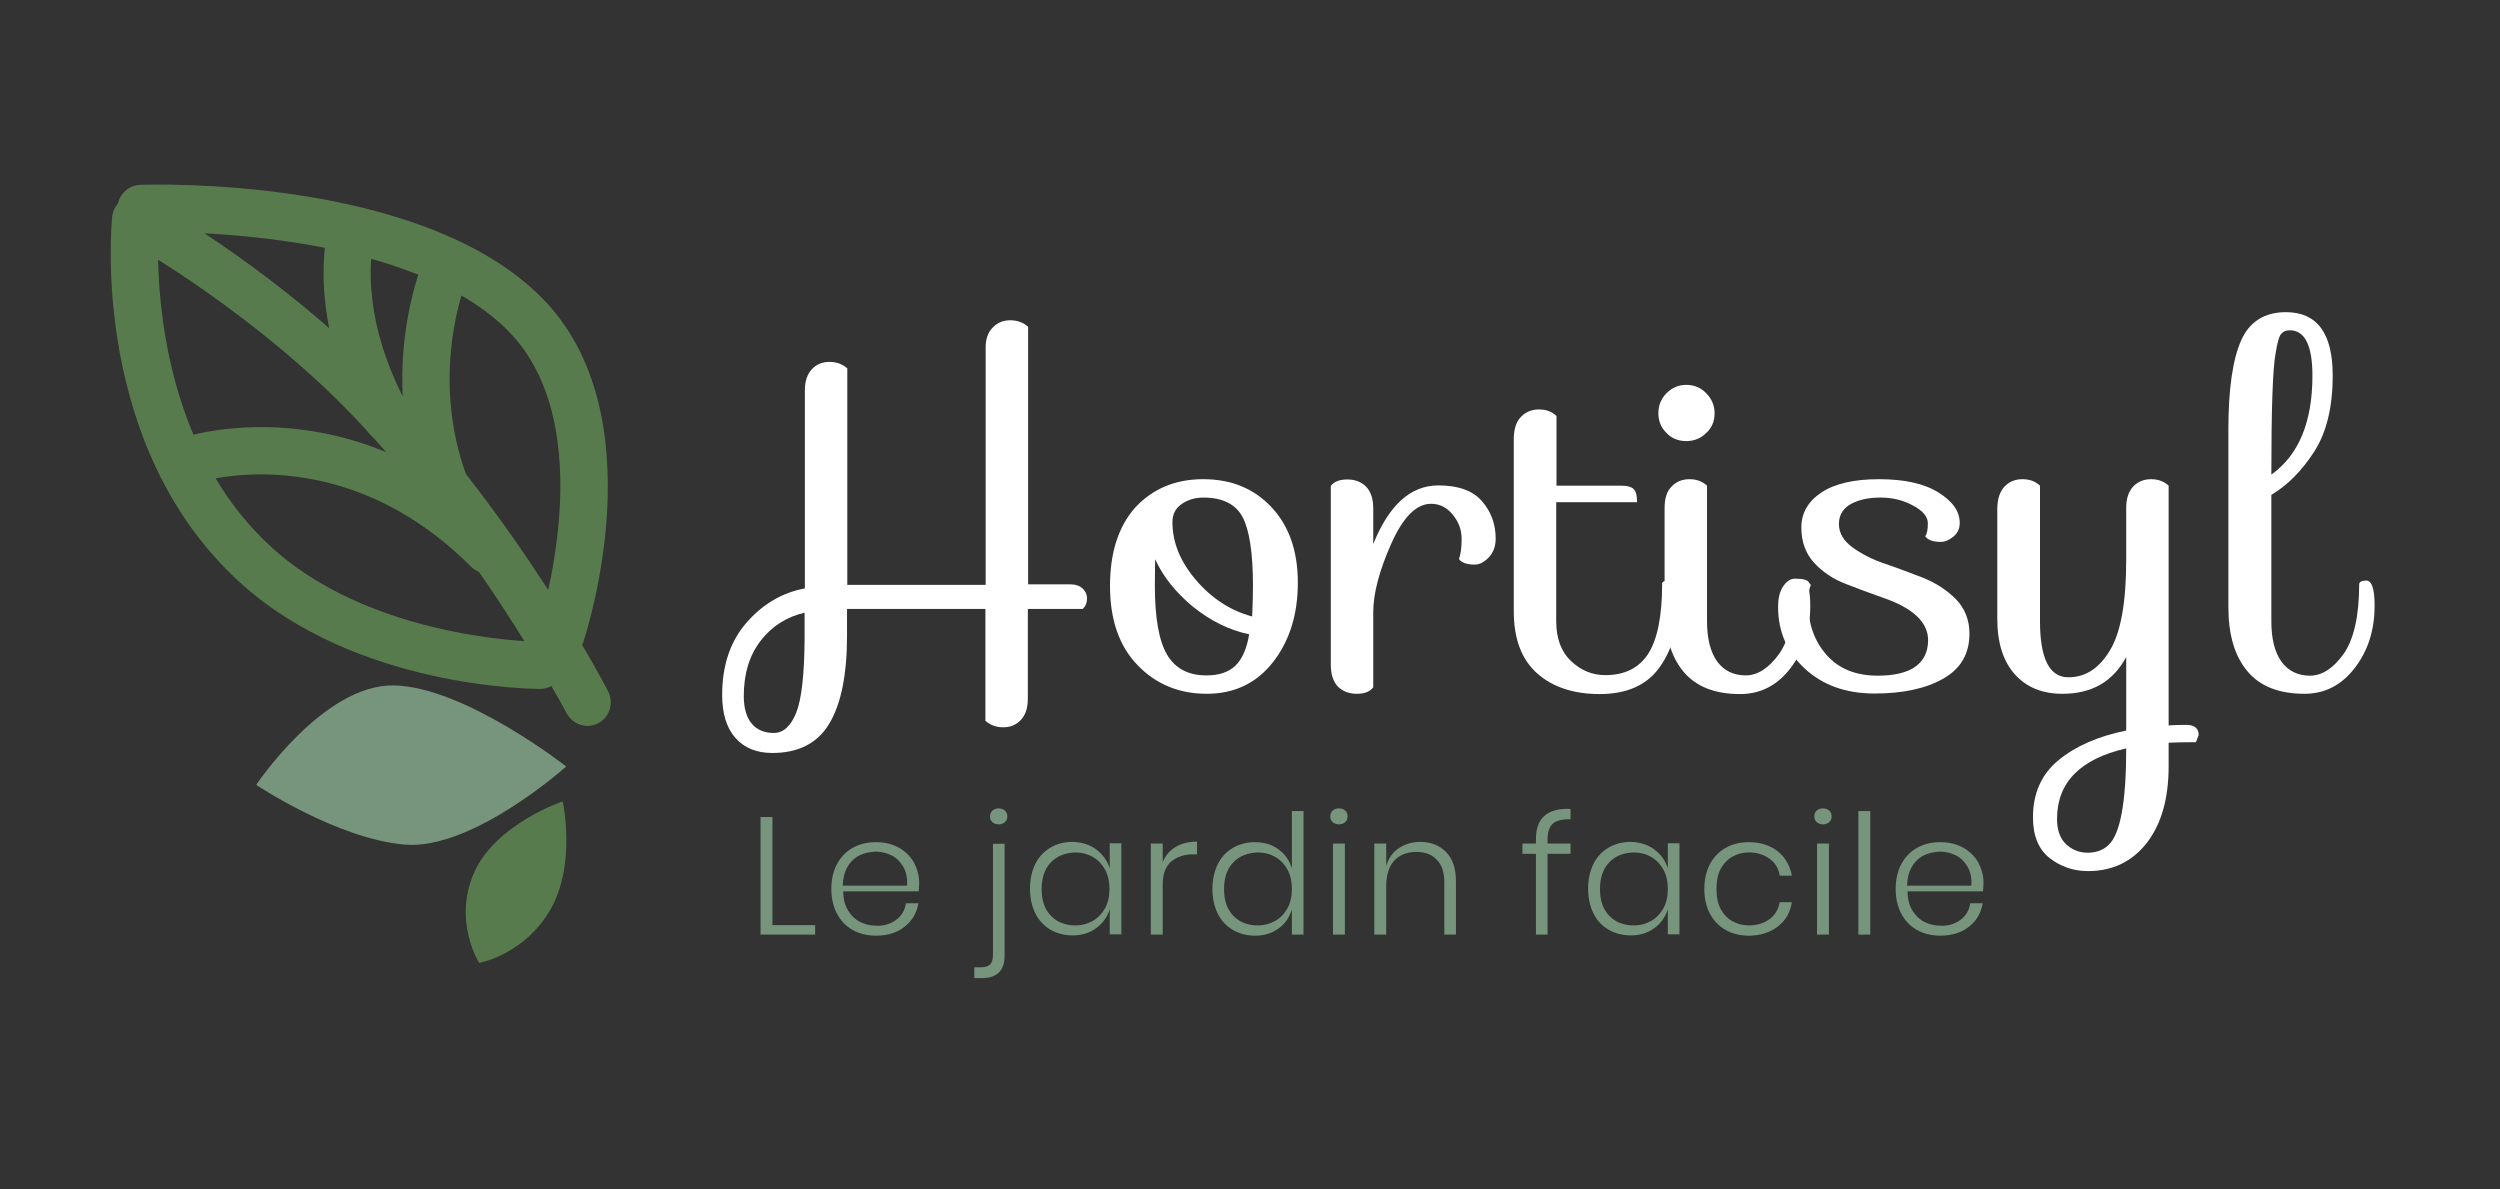
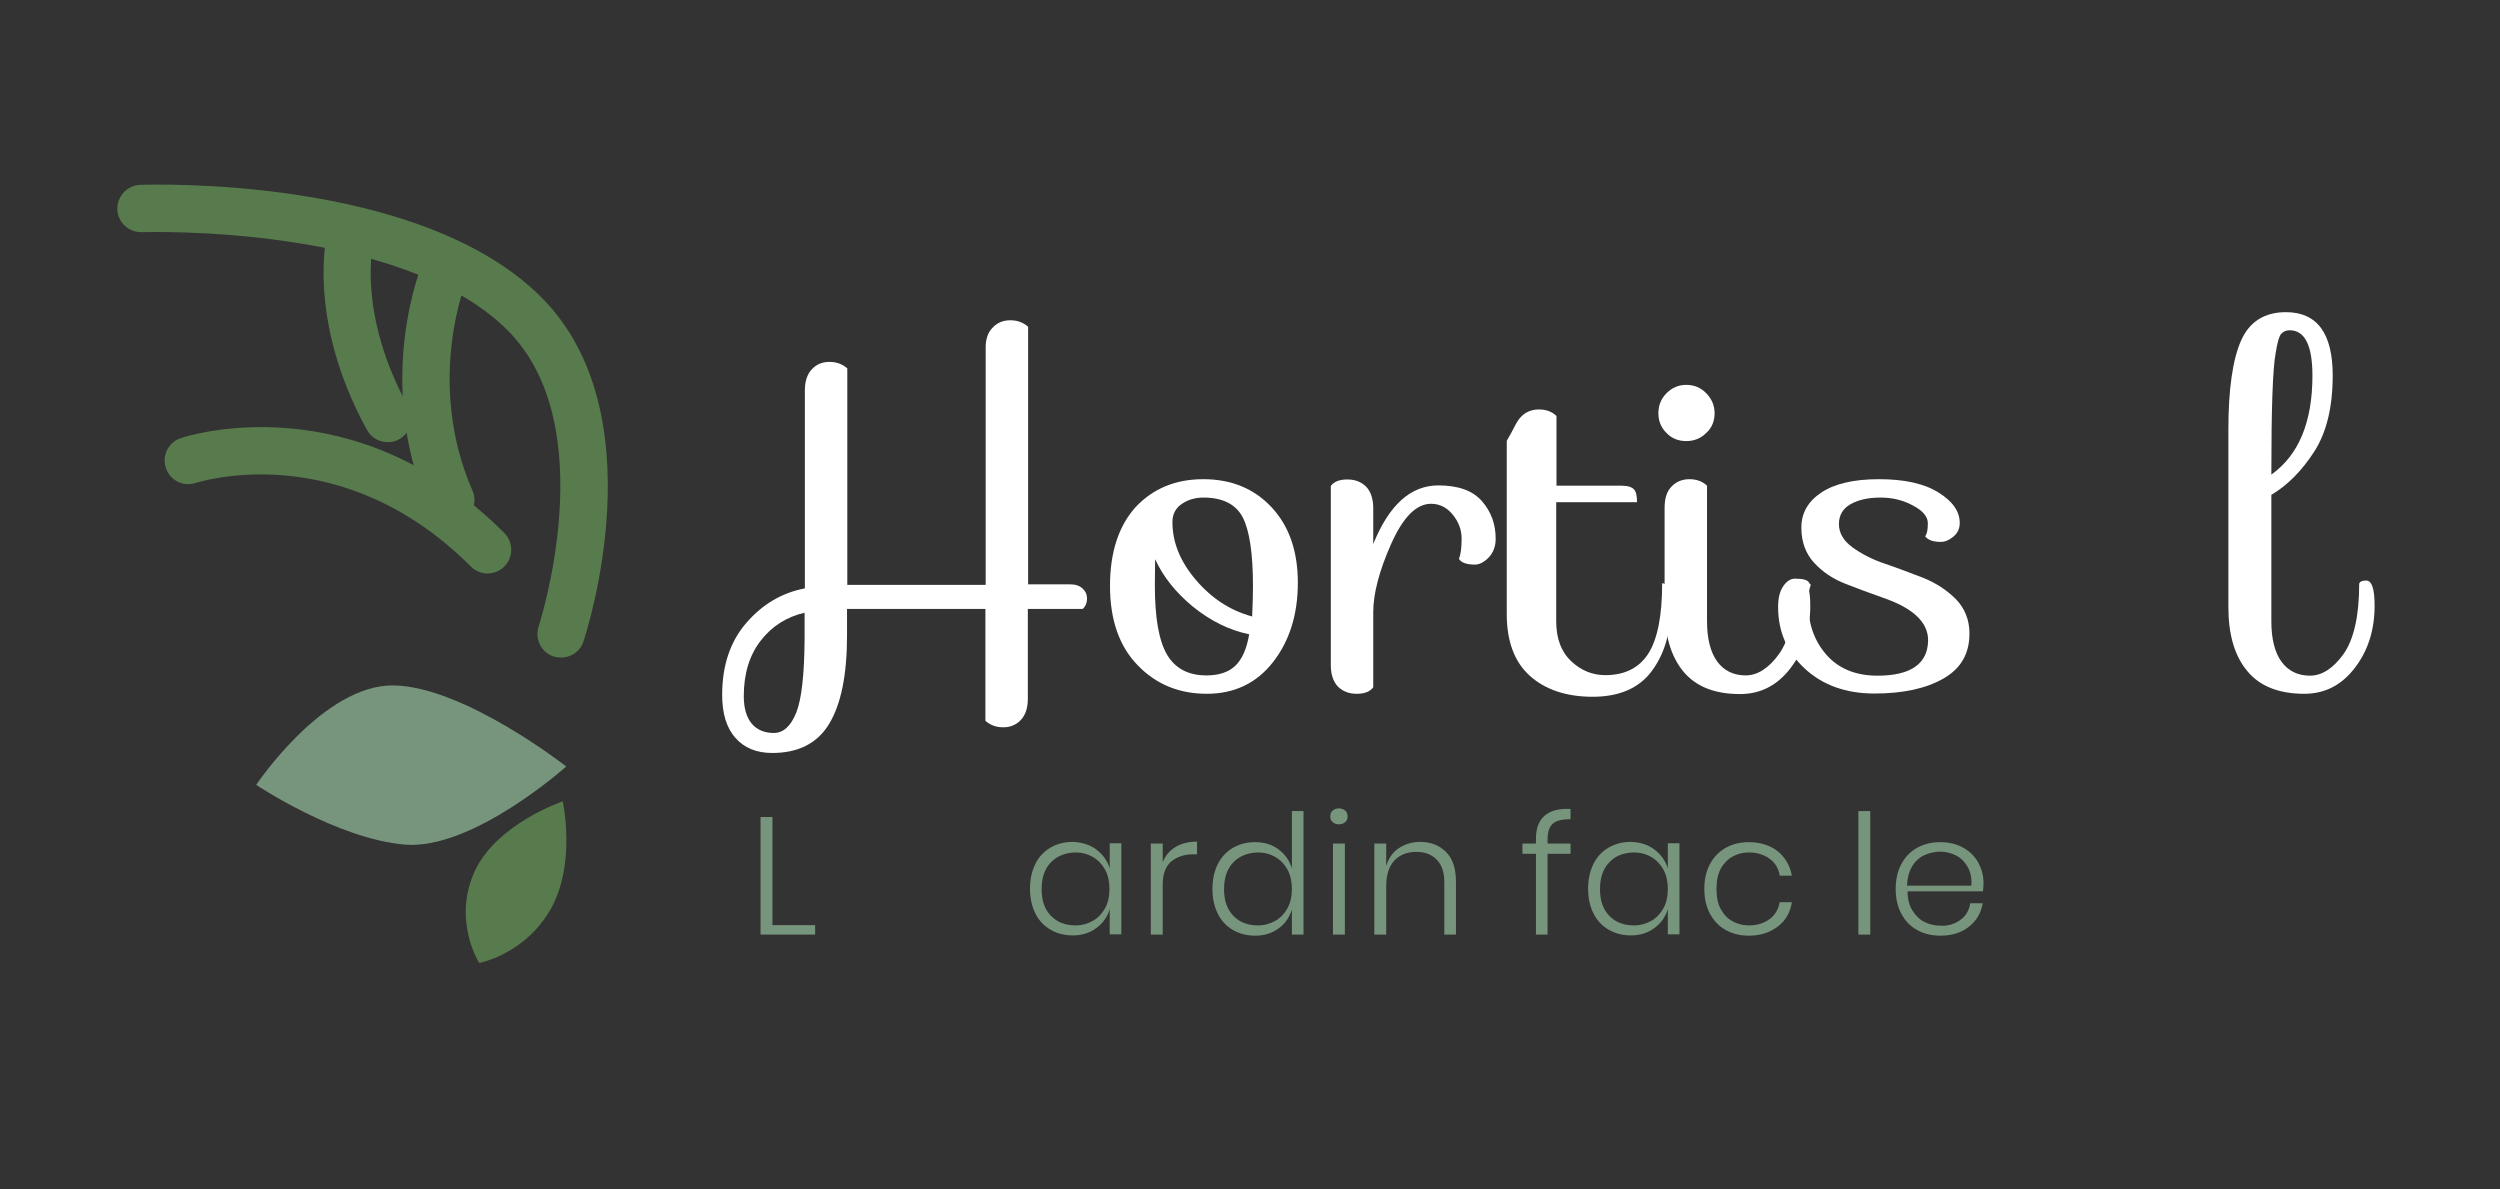
<svg xmlns="http://www.w3.org/2000/svg" version="1.1" id="Layer_1" x="0px" y="0px" viewBox="0 0 92.5 44" style="enable-background:new 0 0 92.5 44;" xml:space="preserve">
  <rect x="0" y="0" width="92.5" height="44" fill="#333333" stroke="none" />
  <style type="text/css">
	.st0{fill:#FFFFFF;}
	.st1{fill:#587B4D;}
	.st2{fill:#77957D;}
</style>
  <g>
    <path class="st0" d="M36.73,12.12c0.17-0.18,0.39-0.27,0.65-0.27c0.26,0,0.48,0.08,0.66,0.24v9.53h1.55c0.2,0,0.35,0.05,0.46,0.15   s0.17,0.22,0.17,0.38c0,0.15-0.05,0.28-0.16,0.38h-2.03v3.32c0,0.35-0.09,0.61-0.26,0.79c-0.17,0.18-0.39,0.27-0.65,0.27   s-0.48-0.08-0.66-0.24v-4.14h-5.12v0.98c0,1.46-0.22,2.54-0.66,3.27s-1.15,1.08-2.11,1.08c-0.58,0-1.04-0.19-1.36-0.56   c-0.33-0.37-0.49-0.9-0.49-1.59c0-1.09,0.3-1.98,0.9-2.67c0.6-0.69,1.32-1.11,2.16-1.27v-7.32c0-0.35,0.09-0.61,0.26-0.79   c0.17-0.18,0.39-0.27,0.65-0.27s0.48,0.08,0.66,0.24v8.01h5.12v-8.73C36.46,12.56,36.55,12.3,36.73,12.12z M27.81,26.77   c0.19,0.23,0.47,0.35,0.82,0.35c0.35,0,0.63-0.25,0.83-0.75c0.2-0.5,0.3-1.41,0.31-2.72v-0.98c-0.66,0.15-1.21,0.5-1.62,1.03   c-0.42,0.54-0.63,1.22-0.63,2.06C27.52,26.2,27.62,26.54,27.81,26.77z" />
    <path class="st0" d="M44.52,17.73c1.03,0,1.87,0.34,2.52,1.03c0.65,0.69,0.98,1.62,0.98,2.8s-0.31,2.16-0.92,2.94   c-0.61,0.78-1.43,1.17-2.45,1.17s-1.88-0.35-2.56-1.06c-0.68-0.7-1.02-1.68-1.02-2.93c0-1.25,0.32-2.22,0.95-2.92   C42.66,18.08,43.49,17.73,44.52,17.73z M42.73,21.67c0,1.19,0.15,2.04,0.45,2.55c0.3,0.51,0.78,0.77,1.46,0.77   c0.46,0,0.82-0.12,1.07-0.36s0.42-0.63,0.51-1.16c-0.76-0.16-1.45-0.51-2.09-1.03c-0.63-0.52-1.1-1.11-1.39-1.75   C42.74,20.89,42.73,21.22,42.73,21.67z M44.53,18.41c-0.31,0-0.58,0.08-0.81,0.24c-0.23,0.16-0.34,0.38-0.34,0.67   c0,0.75,0.29,1.46,0.87,2.14c0.58,0.68,1.27,1.13,2.08,1.35c0.02-0.44,0.03-0.82,0.03-1.13c0-1.21-0.13-2.06-0.38-2.54   S45.24,18.41,44.53,18.41z" />
    <path class="st0" d="M50.81,22.65v2.78c-0.12,0.16-0.32,0.24-0.61,0.24s-0.52-0.09-0.7-0.27c-0.17-0.18-0.26-0.45-0.26-0.79v-6.63   c0.12-0.16,0.32-0.24,0.61-0.24c0.29,0,0.52,0.09,0.7,0.27c0.17,0.18,0.26,0.45,0.26,0.79v1.33c0.58-1.44,1.38-2.17,2.41-2.17   c0.73,0,1.27,0.19,1.61,0.58c0.34,0.39,0.51,0.85,0.51,1.39c0,0.29-0.09,0.52-0.26,0.7c-0.17,0.17-0.34,0.26-0.51,0.26   c-0.3,0-0.5-0.07-0.59-0.21c0.07-0.17,0.1-0.42,0.1-0.75c0-0.33-0.11-0.62-0.33-0.89c-0.22-0.27-0.49-0.4-0.8-0.4   c-0.55,0-1.04,0.5-1.48,1.49S50.81,21.97,50.81,22.65z" />
-     <path class="st0" d="M56.28,15.42c0.17-0.18,0.4-0.27,0.66-0.27c0.27,0,0.48,0.08,0.65,0.24v2.58h2.39c0.25,0,0.4,0.05,0.48,0.14   c0.08,0.09,0.11,0.25,0.11,0.47h-2.99v4.4c0,0.64,0.18,1.13,0.55,1.48c0.37,0.35,0.79,0.52,1.27,0.52c0.72,0,1.25-0.27,1.59-0.8   c0.34-0.54,0.51-1.4,0.51-2.6c0.02-0.07,0.11-0.1,0.26-0.1c0.21,0,0.31,0.31,0.31,0.93c0,0.94-0.24,1.72-0.71,2.34   c-0.47,0.62-1.2,0.93-2.17,0.93s-1.75-0.26-2.32-0.77s-0.86-1.27-0.86-2.29v-6.41C56.02,15.86,56.1,15.6,56.28,15.42z" />
+     <path class="st0" d="M56.28,15.42c0.17-0.18,0.4-0.27,0.66-0.27c0.27,0,0.48,0.08,0.65,0.24v2.58h2.39c0.25,0,0.4,0.05,0.48,0.14   c0.08,0.09,0.11,0.25,0.11,0.47h-2.99v4.4c0,0.64,0.18,1.13,0.55,1.48c0.37,0.35,0.79,0.52,1.27,0.52c0.72,0,1.25-0.27,1.59-0.8   c0.34-0.54,0.51-1.4,0.51-2.6c0.21,0,0.31,0.31,0.31,0.93c0,0.94-0.24,1.72-0.71,2.34   c-0.47,0.62-1.2,0.93-2.17,0.93s-1.75-0.26-2.32-0.77s-0.86-1.27-0.86-2.29v-6.41C56.02,15.86,56.1,15.6,56.28,15.42z" />
    <path class="st0" d="M61.66,16.02c-0.2-0.2-0.3-0.44-0.3-0.73c0-0.29,0.1-0.54,0.3-0.74c0.2-0.2,0.44-0.31,0.73-0.31   s0.54,0.1,0.74,0.31c0.2,0.2,0.31,0.45,0.31,0.74c0,0.29-0.1,0.54-0.31,0.73c-0.2,0.2-0.45,0.3-0.74,0.3S61.85,16.22,61.66,16.02z    M61.85,18c0.17-0.18,0.4-0.27,0.66-0.27s0.48,0.08,0.65,0.24v5.01c0,0.66,0.13,1.16,0.38,1.5s0.61,0.51,1.05,0.51   s0.86-0.27,1.24-0.8c0.38-0.54,0.58-1.4,0.58-2.6c0.02-0.07,0.11-0.1,0.26-0.1c0.21,0,0.31,0.31,0.31,0.93   c0,0.9-0.24,1.66-0.73,2.3c-0.49,0.64-1.11,0.96-1.87,0.96c-0.94,0-1.64-0.28-2.1-0.84s-0.69-1.35-0.69-2.37v-3.67   C61.59,18.44,61.67,18.18,61.85,18z" />
    <path class="st0" d="M68.28,21.6c-0.46-0.18-0.85-0.44-1.16-0.78c-0.31-0.34-0.47-0.77-0.47-1.3c0-0.53,0.24-0.96,0.73-1.29   c0.49-0.33,1.2-0.5,2.14-0.5c0.94,0,1.67,0.16,2.2,0.49c0.53,0.33,0.79,0.7,0.79,1.13c0,0.21-0.08,0.38-0.24,0.51   c-0.16,0.13-0.31,0.19-0.46,0.19c-0.29,0-0.48-0.07-0.58-0.21c0.07-0.08,0.1-0.24,0.1-0.48c0-0.24-0.18-0.46-0.54-0.65   c-0.36-0.2-0.76-0.3-1.21-0.3s-0.81,0.08-1.1,0.24c-0.29,0.16-0.44,0.41-0.44,0.74c0,0.33,0.17,0.62,0.5,0.86   c0.33,0.24,0.73,0.45,1.21,0.61c0.47,0.16,0.94,0.34,1.41,0.52c0.47,0.19,0.87,0.45,1.21,0.79c0.33,0.34,0.5,0.77,0.5,1.27   c0,0.75-0.32,1.3-0.97,1.67c-0.65,0.37-1.5,0.55-2.55,0.55c-1.05,0-1.91-0.31-2.57-0.92c-0.66-0.61-0.99-1.37-0.99-2.28   c0-0.33,0.06-0.58,0.19-0.77s0.27-0.28,0.44-0.28c0.3,0,0.48,0.05,0.52,0.16L67,21.64c-0.07,0.17-0.1,0.39-0.1,0.65   c0,0.78,0.23,1.43,0.68,1.94c0.45,0.51,1.08,0.77,1.89,0.77c1.23,0,1.86-0.44,1.87-1.31c0-0.66-0.55-1.19-1.66-1.57   C69.2,21.95,68.74,21.78,68.28,21.6z" />
-     <path class="st0" d="M74.17,18c0.17-0.18,0.4-0.27,0.66-0.27c0.27,0,0.48,0.08,0.65,0.24v5.01c0,1.39,0.35,2.08,1.05,2.08   c0.63,0,1.14-0.33,1.54-1c0.4-0.66,0.6-1.78,0.6-3.35v-1.92c0-0.35,0.09-0.61,0.26-0.79c0.17-0.18,0.4-0.27,0.66-0.27   s0.48,0.08,0.65,0.24v8.87c0.14-0.01,0.36-0.02,0.66-0.02s0.45,0.13,0.45,0.38l-0.1,0.26c-0.44,0-0.78,0.01-1.01,0.02v0.87   c0,1.2-0.27,2.14-0.81,2.84c-0.54,0.69-1.27,1.04-2.17,1.04c-0.54,0-1.01-0.16-1.42-0.48c-0.41-0.32-0.62-0.82-0.62-1.51   c0-0.88,0.31-1.59,0.94-2.11c0.63-0.52,1.47-0.89,2.51-1.1v-2.72c-0.49,0.91-1.27,1.36-2.36,1.36c-0.75,0-1.33-0.24-1.76-0.72   c-0.43-0.48-0.65-1.16-0.65-2.06v-4.1C73.91,18.44,74,18.18,74.17,18z M76.11,30.3c0,0.41,0.11,0.72,0.33,0.93   c0.22,0.21,0.49,0.32,0.8,0.32s0.57-0.09,0.77-0.28c0.44-0.4,0.66-1.59,0.66-3.58C76.97,28.08,76.11,28.95,76.11,30.3z" />
    <path class="st0" d="M87.55,21.48c0.21,0,0.31,0.31,0.31,0.93c0,0.9-0.24,1.66-0.73,2.3c-0.49,0.64-1.11,0.96-1.87,0.96   c-0.94,0-1.65-0.28-2.11-0.84c-0.47-0.56-0.7-1.35-0.7-2.37V15.9c0-1.5,0.16-2.6,0.47-3.3c0.31-0.7,0.87-1.05,1.66-1.05   c1.15,0,1.73,0.78,1.73,2.34c0,1.18-0.23,2.12-0.69,2.83c-0.46,0.71-0.99,1.24-1.58,1.59v4.68c0,0.66,0.13,1.16,0.38,1.5   s0.61,0.51,1.05,0.51s0.86-0.27,1.24-0.8c0.38-0.54,0.58-1.4,0.58-2.6C87.31,21.52,87.4,21.48,87.55,21.48z M85.56,13.9   c0-1.12-0.28-1.68-0.84-1.68c-0.14,0-0.25,0.05-0.32,0.14c-0.08,0.09-0.14,0.33-0.2,0.7c-0.11,0.57-0.16,2.07-0.16,4.5   C85.05,16.84,85.56,15.62,85.56,13.9z" />
  </g>
  <g>
    <g>
-       <path class="st1" d="M20.96,26.38c-0.01-0.02-0.2-0.38-0.56-1c-0.12,0.07-0.27,0.11-0.42,0.11c-0.28,0-6.8-0.04-11.08-3.92    C3.34,16.54,4.12,8.36,4.15,8.02c0.03-0.29,0.2-0.54,0.46-0.68c0.26-0.14,0.56-0.14,0.82,0c0.14,0.07,3.44,1.84,7.17,5.17    c5.71,5.11,9.74,12.74,9.9,13.07c0.22,0.43,0.06,0.96-0.37,1.18c-0.13,0.07-0.27,0.1-0.4,0.1C21.42,26.85,21.11,26.68,20.96,26.38    z M10.08,20.28c3.09,2.79,7.71,3.34,9.32,3.44c-1.66-2.68-4.53-6.83-7.97-9.91c-2.22-1.99-4.31-3.4-5.58-4.2    C5.9,12.03,6.47,17.01,10.08,20.28z" />
-     </g>
+       </g>
    <g>
      <path class="st1" d="M20.76,24.33c0.37,0,0.71-0.23,0.83-0.6c0.11-0.34,2.75-8.43-1.57-12.74C15.52,6.49,5.6,6.83,5.18,6.84    C4.7,6.86,4.33,7.27,4.34,7.75C4.36,8.23,4.76,8.6,5.25,8.59c0.1,0,9.58-0.32,13.53,3.63c3.56,3.56,1.17,10.88,1.15,10.96    c-0.15,0.46,0.09,0.95,0.55,1.11C20.57,24.31,20.67,24.33,20.76,24.33z" />
    </g>
    <g>
      <path class="st1" d="M14.35,16.36c0.14,0,0.29-0.03,0.42-0.11c0.42-0.23,0.58-0.76,0.34-1.19c-1.92-3.49-1.31-6.05-1.28-6.16    c0.12-0.47-0.16-0.94-0.63-1.06C12.74,7.72,12.27,8,12.14,8.46c-0.04,0.13-0.84,3.3,1.44,7.45C13.74,16.2,14.04,16.36,14.35,16.36    z" />
    </g>
    <g>
      <path class="st1" d="M16.68,19.37c0.12,0,0.23-0.02,0.35-0.07c0.44-0.19,0.65-0.71,0.45-1.15c-1.77-4.07-0.21-7.82-0.19-7.85    c0.19-0.44-0.02-0.96-0.46-1.15c-0.44-0.19-0.96,0.02-1.15,0.46c-0.08,0.18-1.87,4.48,0.2,9.24    C16.02,19.18,16.34,19.37,16.68,19.37z" />
    </g>
    <g>
      <path class="st1" d="M18.04,21.22c0.22,0,0.45-0.09,0.62-0.26c0.34-0.34,0.34-0.89,0-1.24c-5.56-5.56-11.71-3.6-11.97-3.51    c-0.46,0.15-0.71,0.65-0.55,1.11c0.15,0.46,0.65,0.7,1.1,0.55c0.23-0.07,5.41-1.68,10.18,3.09    C17.59,21.13,17.82,21.22,18.04,21.22z" />
    </g>
  </g>
  <g>
    <path class="st2" d="M20.95,28.36c0,0-3.76-2.95-6.38-3c-2.61-0.04-5.09,3.68-5.09,3.68s2.99,2,5.5,2.21S20.95,28.36,20.95,28.36z" />
  </g>
  <g>
    <path class="st1" d="M20.82,29.65c0,0-2.49,0.84-3.28,2.64c-0.79,1.8,0.19,3.34,0.19,3.34s1.69-0.31,2.65-2   C21.33,31.93,20.82,29.65,20.82,29.65z" />
  </g>
  <g>
    <path class="st2" d="M28.58,34.23h1.58v0.35h-2.02v-4.35h0.44V34.23z" />
-     <path class="st2" d="M33.15,34.04c0.21-0.15,0.33-0.36,0.37-0.62h0.46c-0.06,0.36-0.23,0.65-0.51,0.87   c-0.28,0.22-0.63,0.33-1.06,0.33c-0.32,0-0.61-0.07-0.86-0.21c-0.25-0.14-0.44-0.34-0.58-0.6c-0.14-0.26-0.21-0.57-0.21-0.92   s0.07-0.66,0.21-0.92c0.14-0.26,0.33-0.46,0.58-0.6c0.25-0.14,0.53-0.21,0.86-0.21c0.33,0,0.61,0.07,0.86,0.21   c0.24,0.14,0.42,0.32,0.55,0.55c0.12,0.23,0.19,0.48,0.19,0.75c0,0.12-0.01,0.22-0.02,0.31h-2.79c0,0.28,0.06,0.52,0.18,0.71   s0.26,0.33,0.44,0.42c0.18,0.09,0.38,0.14,0.59,0.14C32.69,34.27,32.94,34.19,33.15,34.04z M31.8,31.65   c-0.18,0.09-0.33,0.23-0.44,0.42c-0.11,0.19-0.17,0.42-0.18,0.7h2.38c0.02-0.28-0.03-0.51-0.14-0.7c-0.11-0.19-0.25-0.33-0.43-0.42   c-0.18-0.09-0.38-0.14-0.59-0.14C32.18,31.52,31.98,31.56,31.8,31.65z" />
-     <path class="st2" d="M36.05,35.79h0.24c0.16,0,0.27-0.04,0.34-0.1c0.07-0.07,0.11-0.19,0.11-0.36v-4.11h0.43v4.14   c0,0.55-0.28,0.83-0.84,0.83h-0.28V35.79z M36.72,30.42c-0.06-0.05-0.09-0.12-0.09-0.21c0-0.09,0.03-0.16,0.09-0.22   c0.06-0.05,0.14-0.08,0.23-0.08s0.17,0.03,0.23,0.08c0.06,0.05,0.09,0.13,0.09,0.22c0,0.09-0.03,0.16-0.09,0.21   c-0.06,0.05-0.13,0.08-0.23,0.08S36.78,30.47,36.72,30.42z" />
    <path class="st2" d="M40.56,31.43c0.24,0.18,0.41,0.41,0.5,0.7v-0.93h0.43v3.37h-0.43v-0.93c-0.09,0.29-0.26,0.53-0.5,0.7   c-0.24,0.18-0.53,0.27-0.87,0.27c-0.3,0-0.58-0.07-0.82-0.21c-0.24-0.14-0.43-0.34-0.56-0.6c-0.13-0.26-0.2-0.57-0.2-0.92   c0-0.35,0.07-0.66,0.2-0.92c0.13-0.26,0.32-0.46,0.56-0.6c0.24-0.14,0.51-0.21,0.82-0.21C40.02,31.16,40.32,31.25,40.56,31.43z    M38.88,31.91c-0.23,0.24-0.34,0.57-0.34,0.99s0.11,0.74,0.34,0.98c0.23,0.24,0.53,0.36,0.91,0.36c0.24,0,0.45-0.06,0.65-0.17   c0.19-0.11,0.34-0.27,0.45-0.47c0.11-0.2,0.16-0.44,0.16-0.71s-0.05-0.5-0.16-0.71c-0.11-0.2-0.26-0.36-0.45-0.47   s-0.41-0.17-0.65-0.17C39.42,31.55,39.11,31.67,38.88,31.91z" />
    <path class="st2" d="M43.49,31.34c0.22-0.13,0.48-0.2,0.8-0.2v0.47h-0.14c-0.33,0-0.59,0.09-0.81,0.26   c-0.21,0.18-0.32,0.46-0.32,0.86v1.85h-0.44v-3.37h0.44v0.7C43.11,31.66,43.27,31.48,43.49,31.34z" />
    <path class="st2" d="M47.31,31.43c0.24,0.18,0.4,0.41,0.49,0.7v-2.12h0.43v4.57H47.8v-0.93c-0.09,0.29-0.25,0.53-0.49,0.7   c-0.24,0.18-0.53,0.27-0.87,0.27c-0.3,0-0.58-0.07-0.82-0.21c-0.24-0.14-0.43-0.34-0.56-0.6c-0.13-0.26-0.2-0.57-0.2-0.92   c0-0.35,0.07-0.66,0.2-0.92c0.13-0.26,0.32-0.46,0.56-0.6c0.24-0.14,0.51-0.21,0.82-0.21C46.78,31.16,47.07,31.25,47.31,31.43z    M45.63,31.91c-0.23,0.24-0.34,0.57-0.34,0.99s0.11,0.74,0.34,0.98c0.23,0.24,0.53,0.36,0.91,0.36c0.24,0,0.45-0.06,0.65-0.17   c0.19-0.11,0.34-0.27,0.45-0.47c0.11-0.2,0.16-0.44,0.16-0.71s-0.05-0.5-0.16-0.71c-0.11-0.2-0.26-0.36-0.45-0.47   s-0.41-0.17-0.65-0.17C46.17,31.55,45.86,31.67,45.63,31.91z" />
    <path class="st2" d="M49.31,29.99c0.06-0.05,0.14-0.08,0.23-0.08s0.17,0.03,0.23,0.08c0.06,0.05,0.09,0.13,0.09,0.22   c0,0.09-0.03,0.16-0.09,0.21c-0.06,0.05-0.13,0.08-0.23,0.08s-0.17-0.03-0.23-0.08c-0.06-0.05-0.09-0.12-0.09-0.21   C49.22,30.12,49.25,30.04,49.31,29.99z M49.76,31.21v3.37h-0.44v-3.37H49.76z" />
    <path class="st2" d="M53.5,31.52c0.25,0.25,0.37,0.61,0.37,1.1v1.96h-0.43v-1.93c0-0.37-0.09-0.65-0.28-0.84   c-0.19-0.2-0.44-0.29-0.76-0.29c-0.34,0-0.61,0.11-0.81,0.32c-0.2,0.22-0.3,0.53-0.3,0.95v1.79h-0.44v-3.37h0.44v0.83   c0.09-0.29,0.24-0.51,0.47-0.66s0.49-0.23,0.78-0.23C52.93,31.15,53.25,31.27,53.5,31.52z" />
    <path class="st2" d="M57.45,30.48c-0.13,0.12-0.19,0.31-0.19,0.59v0.14h0.85v0.38h-0.85v2.99h-0.43v-2.99h-0.5v-0.38h0.5v-0.17   c0-0.38,0.1-0.66,0.31-0.85s0.53-0.28,0.97-0.26v0.38C57.8,30.31,57.58,30.36,57.45,30.48z" />
    <path class="st2" d="M61.21,31.43c0.24,0.18,0.41,0.41,0.5,0.7v-0.93h0.43v3.37h-0.43v-0.93c-0.09,0.29-0.26,0.53-0.5,0.7   c-0.24,0.18-0.53,0.27-0.87,0.27c-0.3,0-0.58-0.07-0.82-0.21c-0.24-0.14-0.43-0.34-0.56-0.6c-0.13-0.26-0.2-0.57-0.2-0.92   c0-0.35,0.07-0.66,0.2-0.92c0.13-0.26,0.32-0.46,0.56-0.6c0.24-0.14,0.51-0.21,0.82-0.21C60.68,31.16,60.97,31.25,61.21,31.43z    M59.54,31.91c-0.23,0.24-0.34,0.57-0.34,0.99s0.11,0.74,0.34,0.98c0.23,0.24,0.53,0.36,0.91,0.36c0.24,0,0.45-0.06,0.65-0.17   c0.19-0.11,0.34-0.27,0.45-0.47c0.11-0.2,0.16-0.44,0.16-0.71s-0.05-0.5-0.16-0.71c-0.11-0.2-0.26-0.36-0.45-0.47   s-0.41-0.17-0.65-0.17C60.07,31.55,59.76,31.67,59.54,31.91z" />
    <path class="st2" d="M65.78,31.5c0.28,0.23,0.45,0.53,0.52,0.9h-0.45c-0.04-0.27-0.17-0.48-0.38-0.63   c-0.21-0.15-0.46-0.23-0.76-0.23c-0.22,0-0.42,0.05-0.6,0.15c-0.18,0.1-0.33,0.25-0.44,0.45c-0.11,0.2-0.16,0.45-0.16,0.75   s0.05,0.55,0.16,0.75c0.11,0.2,0.25,0.35,0.44,0.45c0.18,0.1,0.38,0.15,0.6,0.15c0.3,0,0.55-0.08,0.76-0.23   c0.21-0.15,0.33-0.37,0.38-0.63h0.45c-0.06,0.38-0.23,0.68-0.52,0.9s-0.64,0.34-1.07,0.34c-0.32,0-0.61-0.07-0.86-0.21   c-0.25-0.14-0.44-0.34-0.58-0.6c-0.14-0.26-0.21-0.57-0.21-0.92s0.07-0.66,0.21-0.92c0.14-0.26,0.33-0.46,0.58-0.6   c0.25-0.14,0.53-0.21,0.86-0.21C65.14,31.16,65.5,31.28,65.78,31.5z" />
-     <path class="st2" d="M67.22,29.99c0.06-0.05,0.14-0.08,0.23-0.08s0.17,0.03,0.23,0.08c0.06,0.05,0.09,0.13,0.09,0.22   c0,0.09-0.03,0.16-0.09,0.21c-0.06,0.05-0.13,0.08-0.23,0.08s-0.17-0.03-0.23-0.08c-0.06-0.05-0.09-0.12-0.09-0.21   C67.13,30.12,67.16,30.04,67.22,29.99z M67.67,31.21v3.37h-0.44v-3.37H67.67z" />
    <path class="st2" d="M69.2,30.01v4.57h-0.44v-4.57H69.2z" />
    <path class="st2" d="M72.53,34.04c0.21-0.15,0.33-0.36,0.37-0.62h0.46c-0.06,0.36-0.23,0.65-0.51,0.87   c-0.28,0.22-0.63,0.33-1.06,0.33c-0.32,0-0.61-0.07-0.86-0.21c-0.25-0.14-0.44-0.34-0.58-0.6c-0.14-0.26-0.21-0.57-0.21-0.92   s0.07-0.66,0.21-0.92c0.14-0.26,0.33-0.46,0.58-0.6c0.25-0.14,0.53-0.21,0.86-0.21c0.33,0,0.61,0.07,0.86,0.21   c0.24,0.14,0.42,0.32,0.55,0.55c0.12,0.23,0.19,0.48,0.19,0.75c0,0.12-0.01,0.22-0.02,0.31h-2.79c0,0.28,0.06,0.52,0.18,0.71   s0.26,0.33,0.44,0.42c0.18,0.09,0.38,0.14,0.59,0.14C72.07,34.27,72.32,34.19,72.53,34.04z M71.18,31.65   c-0.18,0.09-0.33,0.23-0.44,0.42c-0.11,0.19-0.17,0.42-0.18,0.7h2.38c0.02-0.28-0.03-0.51-0.14-0.7c-0.11-0.19-0.25-0.33-0.43-0.42   c-0.18-0.09-0.38-0.14-0.59-0.14C71.56,31.52,71.36,31.56,71.18,31.65z" />
  </g>
</svg>